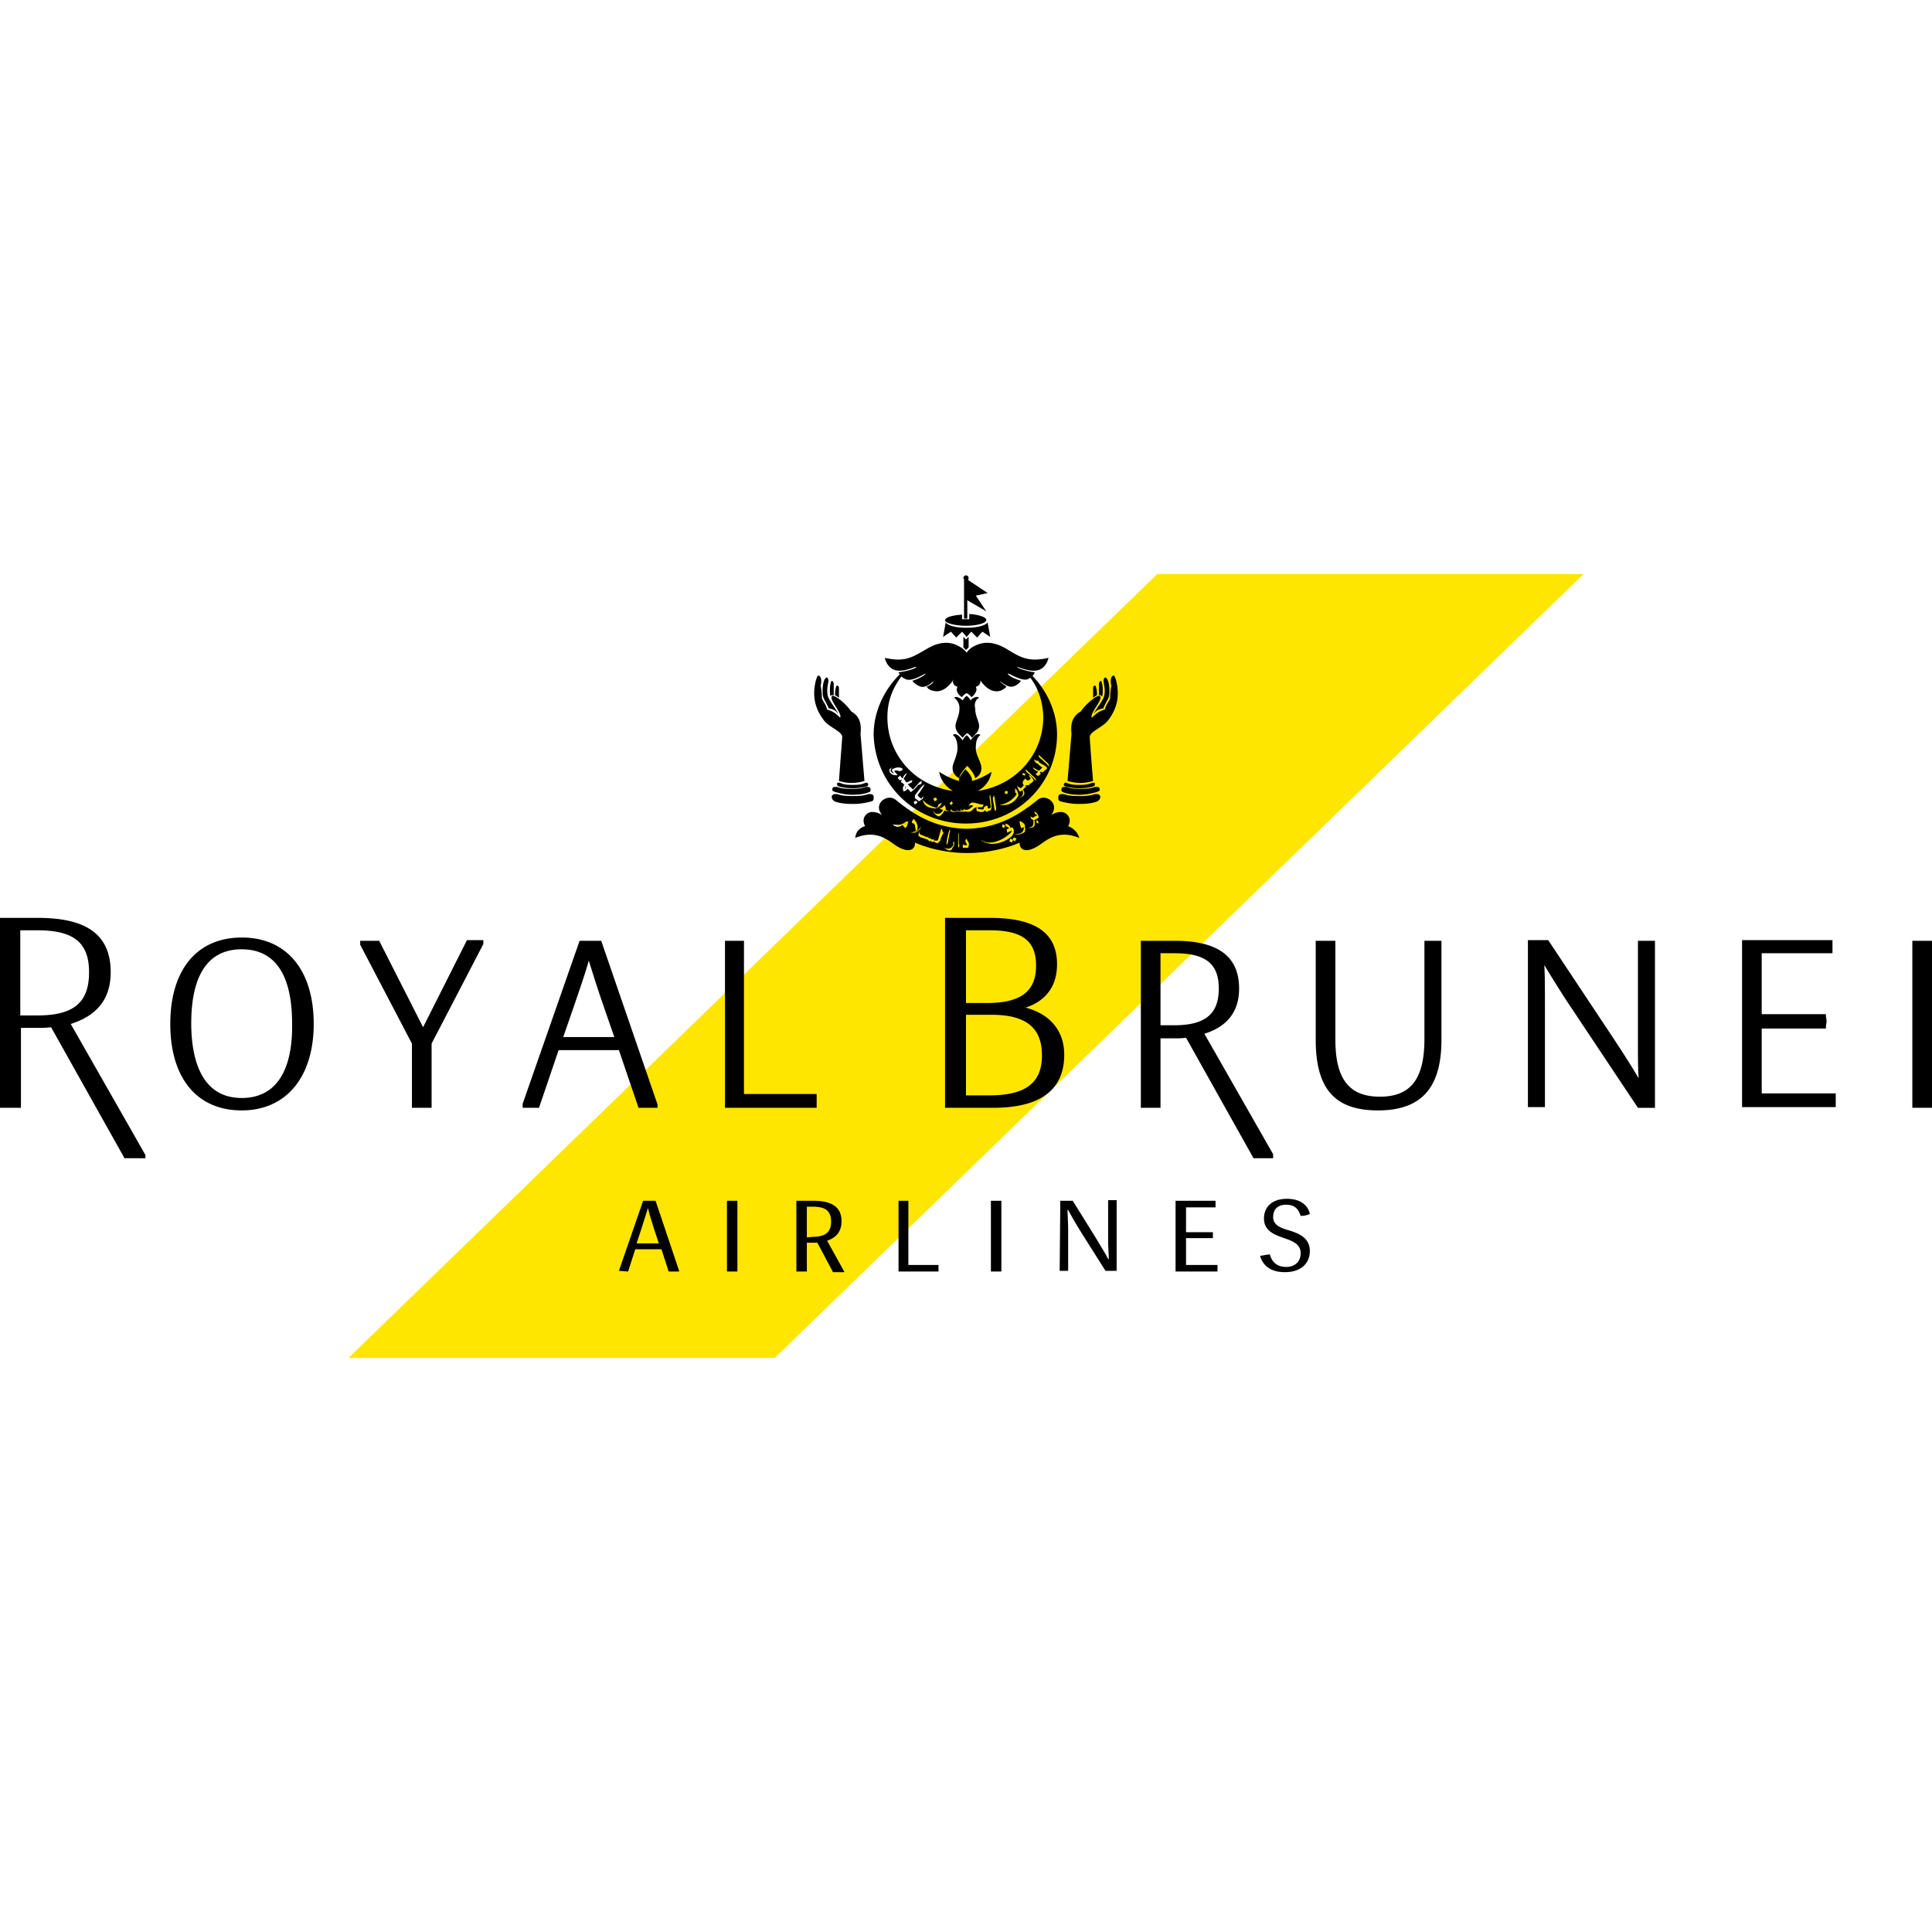
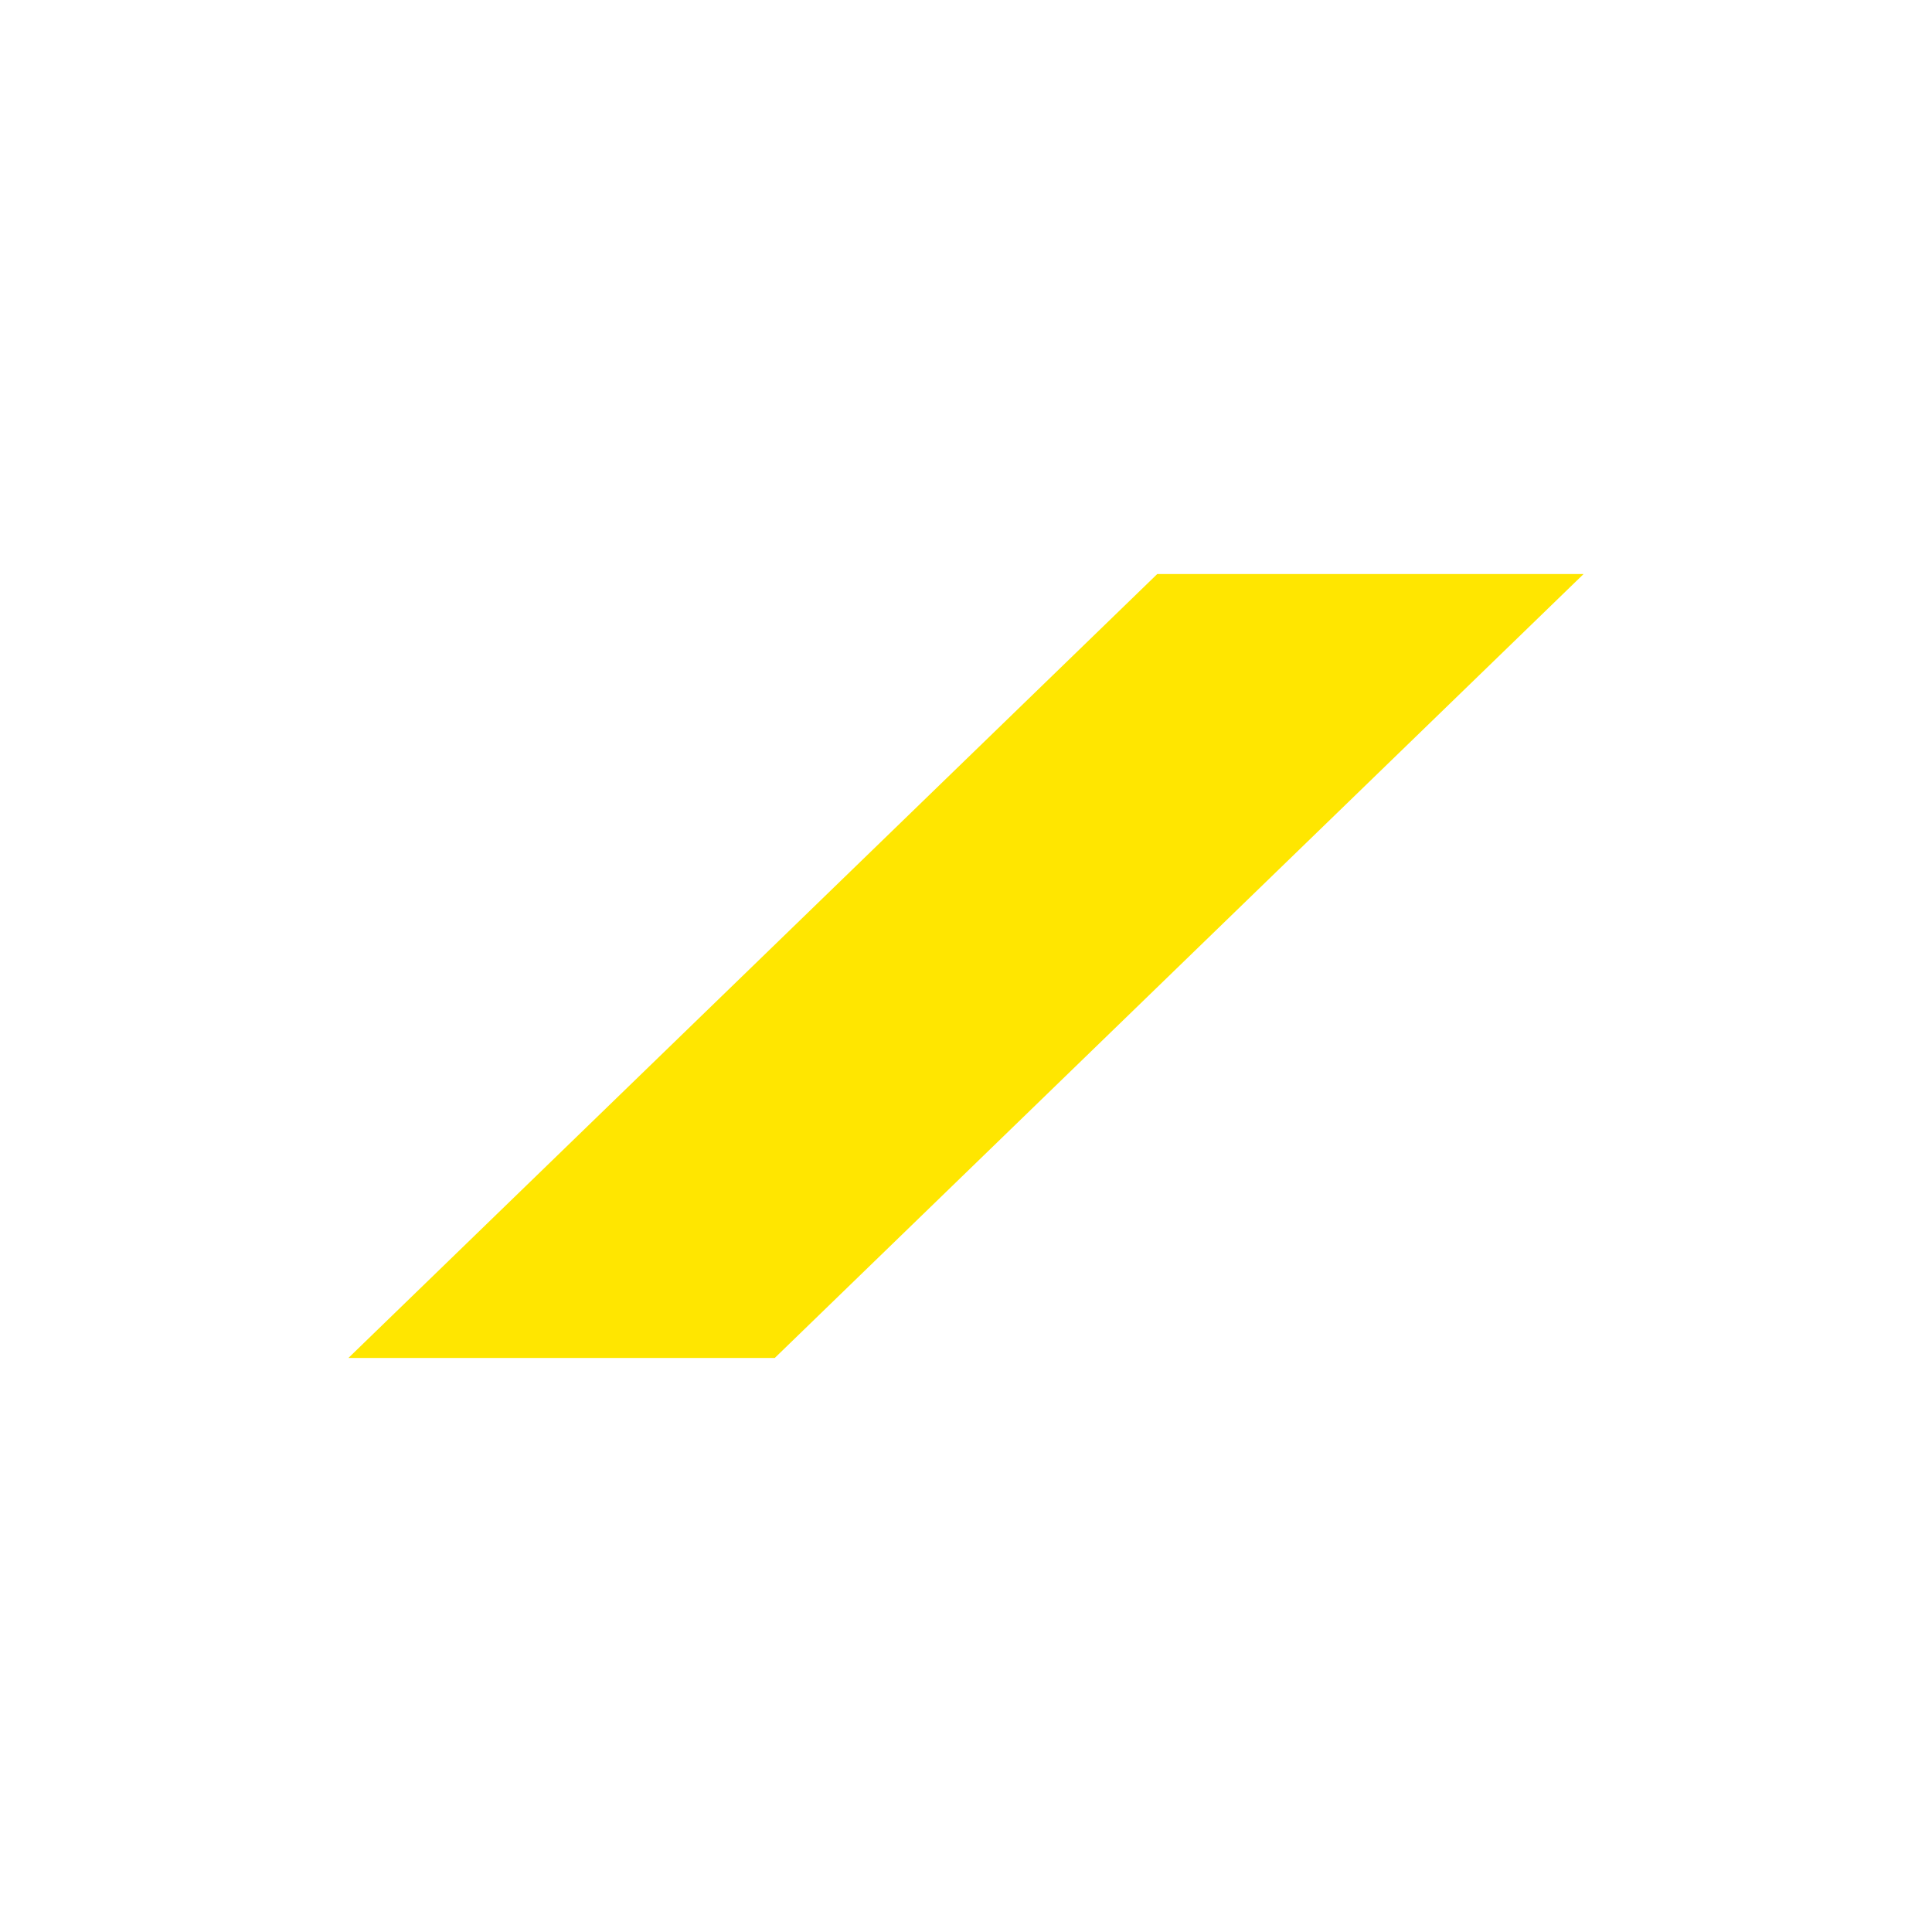
<svg xmlns="http://www.w3.org/2000/svg" role="img" viewBox="0 0 64 64">
  <title>Royal Brunei Airlines</title>
  <path fill="#ffe600" d="M25.665 44.984H11.542l26.793-25.968h14.123z" />
-   <path fill="#000000" d="M32 19.059a.093.093 0 0 0-.087.087s0 .021.022.043v1.302h.108v-.607l.63.368-.348-.52.391-.087-.65-.434c.02-.022.02-.043.02-.065a.093.093 0 0 0-.086-.087zm.108 1.28v.173h-.238v-.151c-.326.021-.564.087-.564.195.022.087.325.173.694.173.369 0 .672-.086.672-.195 0-.086-.238-.173-.564-.195zm-.78.282-.087.477.26-.173.174.195.195-.195.152.173.152-.173.195.195.173-.195.26.173-.086-.477c-.065.087-.304.174-.694.174-.413 0-.63-.087-.694-.174zm.585.477v.347l.087.087.087-.087v-.347l-.087.087Zm-.547.196c-.242-.007-.478.087-.69.217-.455.26-.694.433-1.366.281 0 0 .065.348.369.413s.672-.152.672-.109c.022.022-.217.13-.586.174.01.027.024.05.038.072-.526.519-.862 1.243-.862 1.989.043 1.649 1.367 2.95 3.059 2.95 1.692 0 3.016-1.323 3.016-2.95 0-.723-.315-1.425-.813-1.94a.358.358 0 0 0 .075-.121c-.347-.043-.586-.152-.586-.174.022-.021.39.174.673.109.304-.065.368-.413.368-.413-.672.152-.932-.021-1.366-.281-.282-.174-.608-.283-.933-.174-.065.022-.282.087-.412.282-.152-.195-.37-.26-.413-.282a.843.843 0 0 0-.243-.043zm2.03 1.018c.062.01.418.237.622.197.02-.01.065-.027.114-.058.236.315.409.736.428 1.294 0 1.258-.911 2.256-2.148 2.452h-.021a.845.845 0 0 0 .455-.63c-.195.13-.412.24-.65.304.021-.13-.11-.282-.218-.39-.066.082-.156.19-.196.293-.01-.09.136-.276.261-.402.13.13.26.326.26.412.023-.021.261-.13.196-.433-.043-.174-.174-.37-.174-.564 0-.283.065-.37.152-.434-.108-.13-.304.13-.325.173a.394.394 0 0 0-.13-.173.456.456 0 0 0-.13.173c-.022-.022-.217-.304-.326-.173.065.043.152.151.152.434 0 .195-.109.412-.152.564-.064.276.163.406.213.431a.267.267 0 0 0-.018.09 2.536 2.536 0 0 1-.65-.305c.043.26.216.5.455.63h-.022a2.568 2.568 0 0 1-.976-.347c-.043.022-.043.065-.043.108-.022.022-.043.022-.087.043h-.022c-.065.087-.13.152-.217.217l-.021.022s-.022 0-.022-.022l-.043-.043-.022-.022-.022-.022-.022.022-.021.022-.087.043c-.022-.021-.022-.043-.022-.065-.021-.043 0-.087.022-.13l.022-.022-.065-.065-.044-.022v-.043l.022-.021v-.022l-.065.022-.065-.066v-.021l.021-.022.022-.022.022-.021h.022v.021l.065.065.021-.021v-.022c.022-.021.022-.043.044-.065l.043-.043.043-.022-.065.108-.043.065v.022l.022.022.043.065.022.022h.021c.066-.022.11-.065.174-.065 0 .043-.022.086-.065.086-.022.022-.044.022-.087.044l.022.021.043.044c0 .021.022.022.044.043l.065.065.195-.217c.043-.043.087-.064.13-.086a2.426 2.426 0 0 1-1.171-2.105c0-.565.207-.998.463-1.335.065.06.138.085.166.099.217.065.607-.196.63-.196.02.022-.153.152-.435.239a.606.606 0 0 0 .282.195c.217.044.39-.174.412-.174.022.022-.087.13-.217.174a.266.266 0 0 0 .196.13c.325.109.585-.195.694-.368 0 .021-.022.043-.022.064a.18.18 0 0 0 .152.174s-.022.044-.022.109c0 .086.087.195.174.238a.305.305 0 0 1 .152-.13c.065.022.13.087.152.13a.385.385 0 0 0 .173-.238c0-.065-.022-.109-.022-.109a.18.18 0 0 0 .15-.21c.117.176.366.443.675.34a.614.614 0 0 0 .195-.13 1.345 1.345 0 0 1-.217-.174c.022-.021.195.196.412.174a.483.483 0 0 0 .282-.195c-.303-.087-.455-.217-.434-.239h.008zm-6.299.066s-.065.065-.108.348c-.044.325-.022.694.281 1.106.174.26.63.39.63.585l-.109 1.454c.152.044.282.065.412.065s.282-.021.434-.065l-.13-1.54c0-.13.087-.542-.304-.76-.217-.303-.542-.542-.629-.52-.152.087.326.564.26.716-.02.021-.151-.195-.433-.26-.044-.174-.13-.26-.174-.37 0-.086-.021-.368-.043-.411.043-.174.022-.348-.087-.348zm9.806 0c-.109 0-.13.174-.087.348-.022.043-.043.325-.043.412-.044.108-.13.195-.174.368-.282.066-.412.282-.434.26-.065-.151.413-.628.26-.715-.086-.022-.411.217-.628.52-.39.218-.304.63-.304.76l-.13 1.54c.152.044.303.065.434.065.13 0 .26-.021.412-.065 0 0-.109-1.323-.109-1.454 0-.195.456-.325.63-.585.303-.412.325-.781.281-1.106-.043-.283-.108-.348-.108-.348zm-.288.06c-.016.001-.06.043-.06.114.023.173.066.304.023.499-.044.173-.326.499-.347.607.043-.065.086-.151.325-.195 0-.043.043-.109.065-.152.044-.108.13-.173.13-.39 0-.26-.043-.434-.13-.478 0-.004-.002-.006-.006-.005zm-9.233 0c-.002 0-.003.003-.003.005-.087.044-.13.218-.13.478 0 .217.086.282.13.39.021.044.065.109.065.152.239.044.282.13.325.195-.021-.108-.303-.433-.347-.607-.043-.195 0-.326.022-.5 0-.075-.05-.118-.062-.113zm.17.114c-.043.043-.086.282-.043.52 0 0 .022-.064.065-.043h.044v-.369c0-.087-.065-.108-.065-.108zm8.917 0s-.065.021-.065.108v.37h.043c.022-.022.044.043.066.043.043-.24 0-.478-.044-.521zm-8.743.152c-.043.043-.065.173-.065.325a.675.675 0 0 1 .13.087v-.326c0-.065-.065-.086-.065-.086zm8.548 0s-.065.021-.065.086v.326a.674.674 0 0 1 .13-.087c0-.152-.022-.282-.065-.325zm-4.252.347a.406.406 0 0 0-.13.152c-.044-.044-.218-.174-.283-.087a.407.407 0 0 1 .174.347c0 .26-.13.434-.13.586 0 .173.108.26.239.39a.5.5 0 0 1 .151-.152c.065.044.13.11.152.152.13-.13.239-.217.239-.39 0-.152-.13-.325-.13-.586-.044-.195.043-.304.13-.347-.087-.087-.26.043-.282.087a.44.44 0 0 0-.13-.152zm2.386 1.952.304.282a.166.166 0 0 1 .043.109c-.108-.109-.195-.195-.303-.282-.044-.043-.044-.065-.044-.109zm-.152.152c.022.022.043.022.065.044h.065c.022.021.022.043.044.043h-.022c.022.022.044.022.065.043l.065.044h.022l.022.021.043.022.065.065a.17.17 0 0 1-.087.087l-.021.022-.022.021c-.022.022-.043.022-.065 0h-.043l.021.066-.065.065h-.043l-.022-.022-.022-.022-.021-.021h.021l.065-.066-.021-.021h-.022c-.021-.022-.043-.022-.065-.044-.022-.022-.043-.021-.043-.043l-.022-.043.065.043.043.022c.022.021.044.022.065.043h.044l.108-.108c-.043 0-.086-.044-.152-.109l-.043-.022c-.043-.021-.065-.065-.087-.108zm-4.699.264c-.01.007-.014.024-.03.04-.022.022-.022.043-.022.043v.044c0 .022.022.021.022.021l.043.044h.044l-.044-.044c-.021-.021-.022-.043-.022-.065 0 0 0-.021.022-.021a.332.332 0 0 1 .282-.044l.044.022v.043l-.022.022c-.022 0-.043.022-.065.022h-.022c-.043-.022-.065-.022-.108-.022h-.044v.043l.022.022.022.022.021.022.022.021v.022H29.7l-.043.022.022-.022h-.065c-.022 0-.044-.022-.066-.022l-.021-.021c-.022-.022-.044-.022-.044-.044s-.021-.021-.021-.043v-.044c0-.022.021-.043.043-.043l.022-.022c.016 0 .02-.012.03-.018zm4.417.062.304.282a.166.166 0 0 1 .043.108 1.872 1.872 0 0 0-.303-.282.166.166 0 0 1-.044-.108zm-.087.13c.022 0 .044 0 .044.022h.022c.021 0 .021-.022.021-.022v.022l-.043.086v-.043h-.044l-.021-.022v-.021c.021 0 .021-.022.021-.022zm.196.065c.021 0 .043.021.065.043a.3.3 0 0 1 .065.087c.021.022.022.044.022.065l-.066.065c-.021.022-.043.022-.065.022v.043c-.043 0-.108.022-.151.022l.043.044-.043.021-.022.022-.044.043c.022.022.022.065.044.087v.044c0 .021 0 .043-.022.064l-.022.022c-.043.022-.065.044-.108.065h-.022c.044-.021.087-.043.109-.087.021-.021.021-.043.021-.064v-.066l-.021-.043-.065.043h-.022a.536.536 0 0 1-.087-.195c.022.043.087.065.13.087l.044-.043.021-.022.022-.022V26c-.021-.021-.043-.065-.022-.108l.022-.043.065-.066c0 .022 0 .022.022.044.021.021.043.022.065.022.022 0 .043 0 .043-.022l.022-.022.022-.022c-.022-.021-.022-.043-.044-.043 0-.022-.021-.043-.021-.065zm-6.291.25c-.087-.007-.08.08-.023.119.13.043.304.065.478.065.173 0 .325-.022.477-.065.065-.022.043-.152-.065-.109-.109.043-.174.065-.412.065-.239 0-.304-.022-.412-.065a.192.192 0 0 0-.043-.01zm8.416 0a.193.193 0 0 0-.043.01c-.108.043-.173.065-.412.065-.238 0-.303-.022-.412-.065-.108-.043-.13.087-.065.109.152.043.304.065.477.065.174 0 .347-.022.478-.065.056-.038.064-.126-.023-.118zm-2.234.032v.022zm-3.341.022c-.065.13-.152.238-.239.368l.022.022.022.022.043.043.044.022.022-.043c.021 0 .021-.022.043-.022 0 .022-.022.043-.022.065l-.021.021c-.022 0-.022.022-.044.022l-.022.022-.043.022-.044-.044-.064-.043c-.022 0-.022-.022-.022-.043v-.066l.195-.26c.043-.043.087-.087.13-.108zm-.629.043c-.021.065-.021.087 0 .13V26.045zm-2.343.044c-.043 0-.087.021-.087.064v.066c.065.021.087.043.109.043.151.043.347.087.542.087h.022c.195 0 .39-.022.542-.087.022 0 .044-.022.044-.043 0-.022.021-.044 0-.066 0-.043-.044-.064-.087-.064h-.065c-.13.043-.196.064-.478.064-.26 0-.347-.021-.477-.064h-.022zm7.593 0c-.043 0-.087.021-.087.064-.021.022 0 .044 0 .066 0 .021.022.043.044.043.152.065.347.087.542.087h.022c.195 0 .39-.044.542-.087.022 0 .044-.022.109-.043v-.066c0-.043-.044-.064-.087-.064h-.065c-.13.043-.217.064-.477.064-.282 0-.347-.021-.478-.064h-.022zm-1.627.043a.348.348 0 0 1 .109.238.543.543 0 0 1-.63.304c.196 0 .412-.13.564-.325v-.043c0-.022-.021-.022-.043-.022v-.022zm-.325.087.087.021-.022.087-.087-.021zm-5.641.108c-.065 0-.108.044-.108.087 0 .022 0 .043.021.086l.065.066c.174.065.37.087.586.087h.065c.217 0 .434-.044.586-.087.022 0 .043-.022.065-.066v-.086c0-.065-.065-.087-.108-.087h-.066c-.151.044-.217.065-.52.065-.282 0-.369-.021-.52-.065h-.023zm7.506 0c-.043 0-.108.022-.108.087v.086c.022.044.043.066.065.066.152.043.369.087.586.087h.065c.217 0 .412-.022.586-.087l.065-.066c.022-.043.021-.064.021-.086 0-.043-.043-.087-.108-.087h-.065a1.513 1.513 0 0 1-.52.065c-.304 0-.37-.021-.521-.065h-.022zm-2.364.022.043.347c0 .043 0 .087-.021.152-.022.022-.044.021-.087.043h-.022v.022h-.022l-.086-.043-.022.043h-.022c-.065.021-.13 0-.195-.022l-.022-.021v-.066c0-.021 0-.021.022-.043-.044 0-.087.022-.13.065-.044.043-.087.087-.152.087h-.044c-.021 0-.043 0-.065-.022l-.021.022h-.044c-.022 0-.043 0-.065-.022v.022h-.087c-.021 0-.043-.022-.065-.022 0 .022-.021.022-.021.022h-.022a.21.21 0 0 1-.172-.027c.003-.02.022-.04.042-.06v.044a.23.23 0 0 0 .173.021c0-.022.022-.043.022-.065v.044l.022.021H31.826c0-.022 0-.043.022-.087v.066h.065c0-.022 0-.044.022-.066 0 .022 0 .044.022.044h.021c.044 0 .109 0 .152-.044.022-.021.065-.043.087-.065l.022-.022-.044-.021c-.043 0-.086 0-.108.043 0-.021.021-.065.043-.086.022-.022.044-.044.065-.044h.065l.087.022c.087.022.152.043.239.043l-.044.087H32.391v.043l.021.022c.065 0 .109.022.174 0v-.022c0-.021 0-.043.022-.043l.043-.044h.065c0 .022 0 .066.022.087.021 0 .043 0 .065-.021 0 0 .022-.022.022-.044-.022-.086-.022-.195-.044-.282v-.021c0-.022 0-.066.022-.087zm.13.021.065.413c0 .043 0 .086-.043.108-.022-.13-.044-.26-.066-.412 0-.044.022-.065.044-.109zm-1.93.066.042.086-.087.044-.043-.087zm-1.56.012c-.244.02-.464.297-.22.573 0 0-.304-.195-.499-.043-.217.174-.065.412-.065.412s-.304.065-.326.39c.781-.325 1.172.174 1.432.304.39.217.564.044.543-.151 0 0 .716.347 1.735.347 1.02 0 1.736-.347 1.736-.347-.022.195.152.368.542.151.26-.13.651-.629 1.432-.303-.086-.304-.369-.39-.369-.39s.152-.24-.065-.413c-.195-.152-.499.043-.499.043.304-.369-.173-.737-.455-.498-.738.607-1.432.932-2.343.954-.912-.022-1.606-.347-2.343-.954a.319.319 0 0 0-.236-.075zm1.125.075c.109.13.282.216.456.26.021-.022.043-.022.043-.044 0-.021.022-.021 0-.043l.022-.022c.043-.022.065-.043.108-.065-.021.087-.086.152-.195.195a.78.78 0 0 1-.238-.043.313.313 0 0 1-.196-.238zm-.217.021.043.065-.086.065-.044-.087zm1.172.022.043.065-.065.065-.043-.065zm-.24.13c.044.043.045.087.045.13v.022c.033.017.08.033.12.04a.028.028 0 0 1-.012.003c-.065 0-.109 0-.152-.021-.022.043-.043.086-.087.13l-.043.043c-.022 0-.022.022-.043.022-.022 0-.044 0-.066-.022a.261.261 0 0 1-.108-.109l-.022-.043v-.043c0 .043.022.065.043.086l.044.044h.109c.043-.022.086-.043.108-.087l.022-.043c-.044 0-.065-.022-.109-.044v-.021c.065.021.087-.022.152-.087zm-.064.13h.022zm1.475.022h.022zm1.562.065h.022c.043.021.065.043.087.065a.308.308 0 0 1 .043.13l-.152.087c.022.022.022.065.022.087 0 .065 0 .087-.022.108-.021.022-.043.044-.065.044-.065.021-.13.021-.173 0 .043.021.108 0 .151-.022.022-.022.044-.022.044-.044.021-.021.022-.065.022-.108v-.065c-.022-.022-.044-.022-.066-.044-.021-.021-.021-.064-.043-.086l.087.043c.043-.022.108-.065.152-.087-.022-.021-.044-.021-.065-.021zm-3.992.238.022.022a.454.454 0 0 1 .087.13c0 .022.021.044.021.087v.087c0 .021-.021.043-.043.065l-.021.022h.021a.66.66 0 0 0 .159-.154l-.007.024-.043.151c0 .044 0 .065.043.087.065.022.152.065.217.087l.044-.043c0 .021-.023.021-.023.043 0 0 0 .022.023.022.021 0 .043.021.043.021.021-.022.021-.043.043-.043-.022.022-.022.021-.022.043.022.022.044.022.066.044 0-.022.021-.044.043-.044-.022.022-.022.044 0 .044 0 .021.022.021.043.021h.087l.087-.303c0-.044.022-.066.043-.087h.022c-.022.043 0 .086.022.108.021.044 0 .065-.022.087l-.065.152v.022c-.022.043-.044.065-.087.108-.022 0-.065-.021-.087-.021-.021-.022-.043-.022-.043-.044l-.022.022h-.043c-.022 0-.022-.022-.044-.044l-.021.022c-.022 0-.022 0-.043-.022l-.023-.021-.021-.022s-.022.022-.022 0l-.195-.065c-.022 0-.043-.022-.065-.043-.022-.022-.022-.044 0-.087l.065-.195c-.022.043-.044.065-.087.108a.234.234 0 0 1-.152.065h-.13c.065 0 .109-.022.174-.043h.022v-.044a.771.771 0 0 0-.044-.217c-.022 0-.043 0-.065-.021-.022-.022-.022-.044 0-.065zm4.057.044.065.022.022.086-.065-.021zm-.542.022c.043.021.065.021.108.065.044.022.066.065.066.13 0 .022 0 .065.021.087-.022 0-.021.021-.021.065 0 .021-.022.022-.044.043l-.043.022a.362.362 0 0 1-.26.021c.065 0 .13 0 .195-.021.087-.044.13-.13.108-.217-.021.022-.043.043-.087.043l-.021-.087a.369.369 0 0 1-.022-.151zm-3.688.021-.044.13v.022l-.065.065-.086-.108a.247.247 0 0 1-.174.065c-.022 0-.044-.022-.065-.022-.022 0-.043-.022-.065-.043l-.022-.022c.065.022.13.022.174.022a.41.41 0 0 0 .173-.044c.022 0 .022-.021.044-.021l.021-.022c.022-.022.065-.022.109-.022zm-.109.065.022.044v-.044zm3.32 0c.086.022.152.065.173.152.022-.022.044-.021.065-.021.022.021.022.043.044.086v.087a.474.474 0 0 1-.065.109l-.044.043a1.05 1.05 0 0 1-.629.217.616.616 0 0 1-.282-.087h-.022l-.043-.043c.065.043.152.065.217.087.087 0 .174 0 .239-.022.173-.044.325-.13.455-.239.022-.022.065-.043.087-.087 0-.021.022-.021.022-.043h-.022l-.13.065-.022-.108.087-.044c-.022-.022-.065-.043-.109-.065zm.542 0v.022h.022zm-.63.022.088.043-.044.087-.065-.043zm-1.735.174-.065.347a.402.402 0 0 1-.043.151l-.022-.021c.022-.152.044-.282.087-.412 0-.022.022-.044.043-.065zm.282.108v.369c.022.022.022.065 0 .13l-.021-.043v-.39c0-.023.021-.044.021-.066zm1.823.152.086.043-.043.087-.07-.035-.038.079-.087-.044.043-.087.07.035zm-.04.078-.004.009.018.008.004-.008zM32 27.78c.022.022.043.044.043.065.065.066.066.152.022.239h-.152s-.021 0-.021-.022v-.043c0-.022 0-.043.021-.065v.043h.13l-.065-.13c0-.022.022-.065.022-.087zm-.412.087c.021.043.021.065.021.109 0 .043-.021.065-.043.086l-.022.044-.021.043c-.022 0-.022.022-.044.022h-.065c-.043-.022-.065-.044-.108-.065l-.022-.022-.022-.022a.166.166 0 0 0 .109.044c.043.021.086 0 .13-.022.043-.022.065-.065.087-.108 0-.022-.022-.044-.022-.044 0-.021.022-.043.022-.065zM0 30.406v6.291h.694V34.05h.5c.173 0 .347 0 .498-.022L4.1 38.324l.022.043h.694v-.108L2.343 33.92c.89-.282 1.324-.846 1.324-1.714 0-1.215-.76-1.8-2.409-1.8zm31.306 0v6.291h1.605c1.54 0 2.343-.586 2.343-1.758 0-.78-.455-1.344-1.28-1.561.673-.217 1.042-.716 1.042-1.432 0-1.042-.717-1.54-2.213-1.54zm-30.634.411h.564c1.215 0 1.714.413 1.714 1.389 0 .998-.499 1.432-1.714 1.432H.672Zm31.328 0h.78c1.086 0 1.541.348 1.541 1.172 0 .846-.499 1.237-1.627 1.237H32Zm-23.994.24c-1.476 0-2.365 1.062-2.365 2.863 0 1.8.89 2.864 2.365 2.864s2.386-1.107 2.386-2.864c0-1.779-.89-2.864-2.386-2.864zm7.463.086-1.454 2.885-1.454-2.863h-.629v.13l1.714 3.276v2.126h.651v-2.126l1.714-3.298v-.13Zm35.145 0v5.532h.564V33.27c0-.52 0-.976-.021-1.302.195.326.542.89.89 1.41l2.212 3.32h.564v-5.532h-.564v3.34c0 .478 0 .869.022 1.216-.196-.347-.543-.89-1.02-1.606l-1.974-2.972zm7.094 0v5.532h3.103v-.455h-2.452v-2.148h2.127v-.065c0-.044.021-.109.021-.174 0-.065-.021-.151-.021-.173v-.065h-2.127v-2.018h2.344v-.434Zm-38.508.022-1.887 5.402v.13h.542l.65-1.91h1.997l.65 1.91h.63v-.108l-1.866-5.424zm4.816 0v5.532h3.037v-.456h-2.408v-5.076zm13.776 0v5.532h.651v-2.3h.434c.152 0 .282 0 .412-.021l2.235 3.991h.651v-.13l-2.278-3.992c.76-.238 1.15-.737 1.15-1.497 0-1.063-.694-1.583-2.126-1.583zm5.793 0v3.276c0 1.627.63 2.343 2.061 2.343 1.432 0 2.104-.738 2.104-2.343v-3.276h-.564v3.254c0 1.324-.455 1.91-1.475 1.91s-1.475-.587-1.475-1.888v-3.276zm19.764 0v5.532H64v-5.532zm-55.343.282c1.388 0 1.67 1.323 1.67 2.451.022 1.15-.282 2.474-1.67 2.474-1.367 0-1.671-1.345-1.671-2.474 0-1.128.282-2.451 1.67-2.451zm30.437.13h.456c1.042 0 1.475.347 1.475 1.171 0 .846-.455 1.215-1.475 1.215h-.456zm-18.94.239c.088.282.24.78.456 1.41l.391 1.128h-1.692l.39-1.128c.239-.694.39-1.15.456-1.41zM32 33.616h.846c1.15 0 1.67.434 1.67 1.346 0 .91-.542 1.323-1.735 1.323H32Zm10.63 6.096c-.477 0-.759.26-.759.651 0 .39.304.521.608.63.304.108.607.195.607.52 0 .282-.195.456-.477.456-.39 0-.5-.26-.542-.413-.109 0-.26.044-.326.044.087.304.325.542.824.542.564 0 .825-.325.825-.694 0-.412-.304-.564-.63-.672-.303-.087-.585-.174-.585-.456 0-.282.174-.412.434-.412.369 0 .434.26.477.369a.63.63 0 0 0 .304-.065c-.044-.217-.239-.5-.76-.5zm-5.922.044v1.302c0 .26.022.477.022.65h-.022c-.044-.108-.196-.346-.456-.78l-.716-1.15h-.412l-.021 2.32h.281v-1.344c0-.282-.021-.542-.021-.673h.021c.044.087.239.434.456.781l.781 1.237h.369v-2.343zm-15.404.022-.802 2.32.304.023.238-.738h.868l.238.738h.347v-.022l-.78-2.321zm2.777 0v2.343h.347v-2.343zm2.3 0v2.343h.347v-.955h.347l.52.976h.37v-.021L27.4 41.1c.325-.109.477-.325.477-.65 0-.435-.282-.673-.933-.673zm3.384 0v2.343h1.324v-.217h-.998v-2.126zm3.06 0v2.343h.347v-2.343zm6.117 0v2.343h1.389v-.217h-1.042v-.89h.89v-.195h-.89v-.824h.977v-.217zm-12.214.195h.195c.413 0 .608.13.608.499 0 .347-.195.499-.608.499l-.195.021zm-5.272.065h.022c0 .087.087.347.195.694l.152.456h-.738l.152-.456c.109-.347.196-.607.217-.694z" />
</svg>